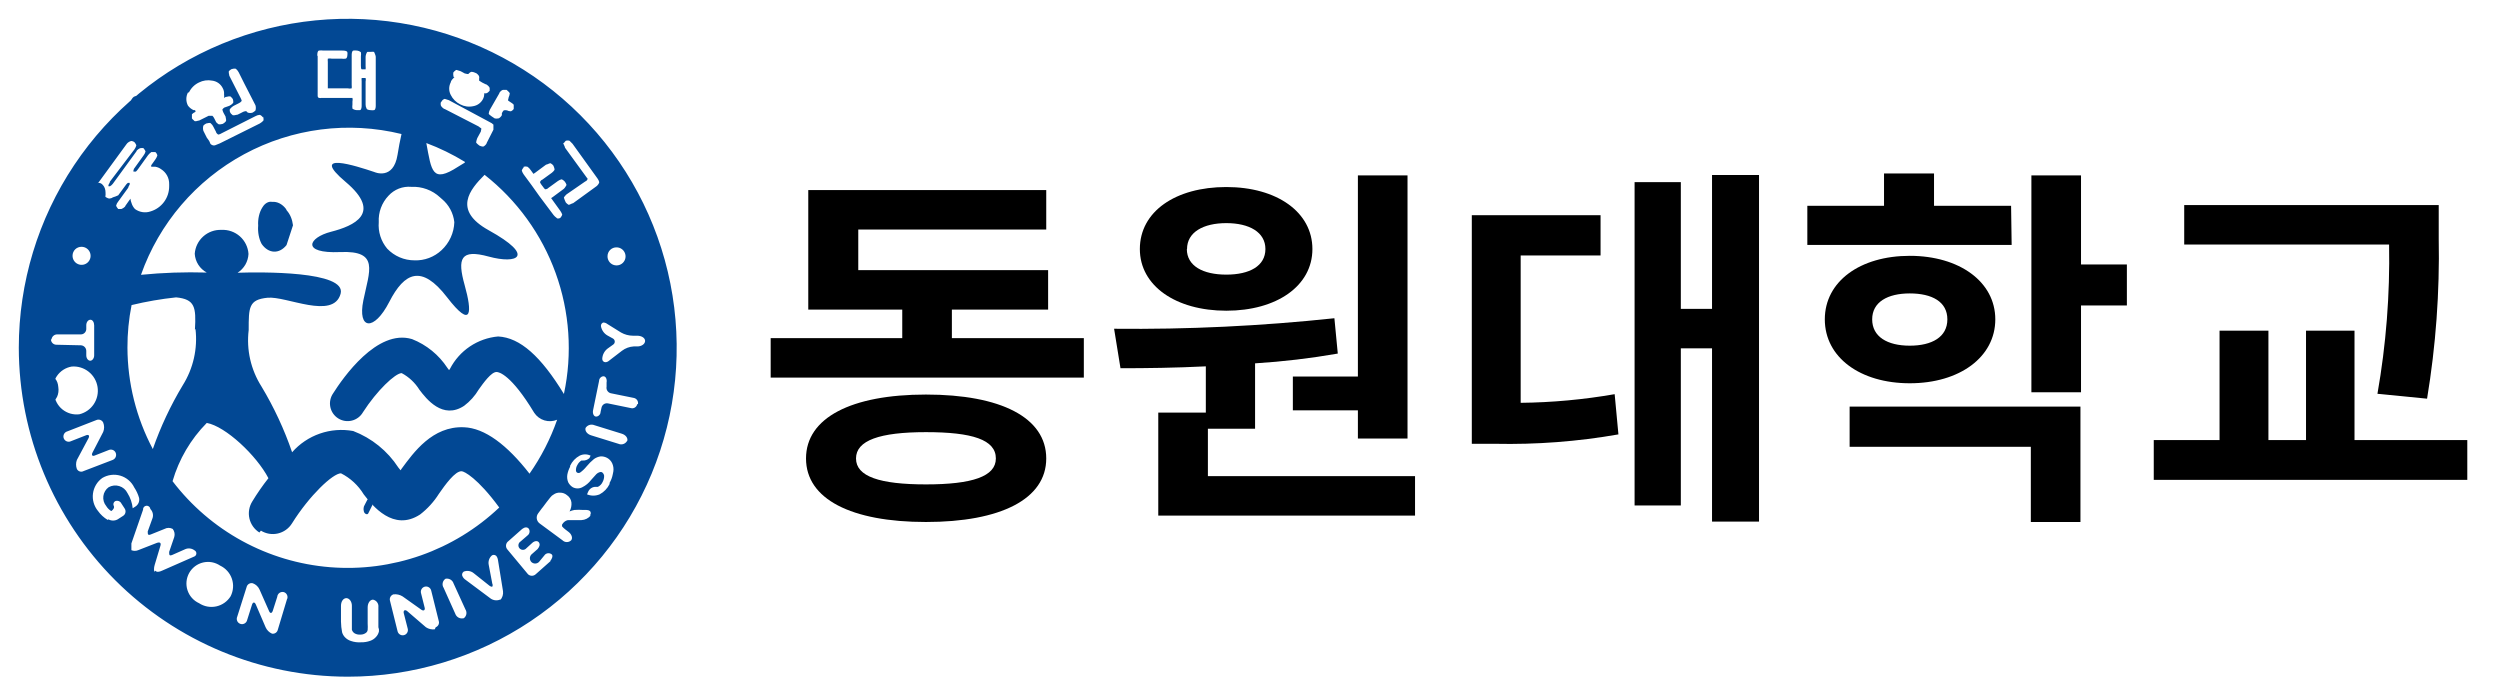
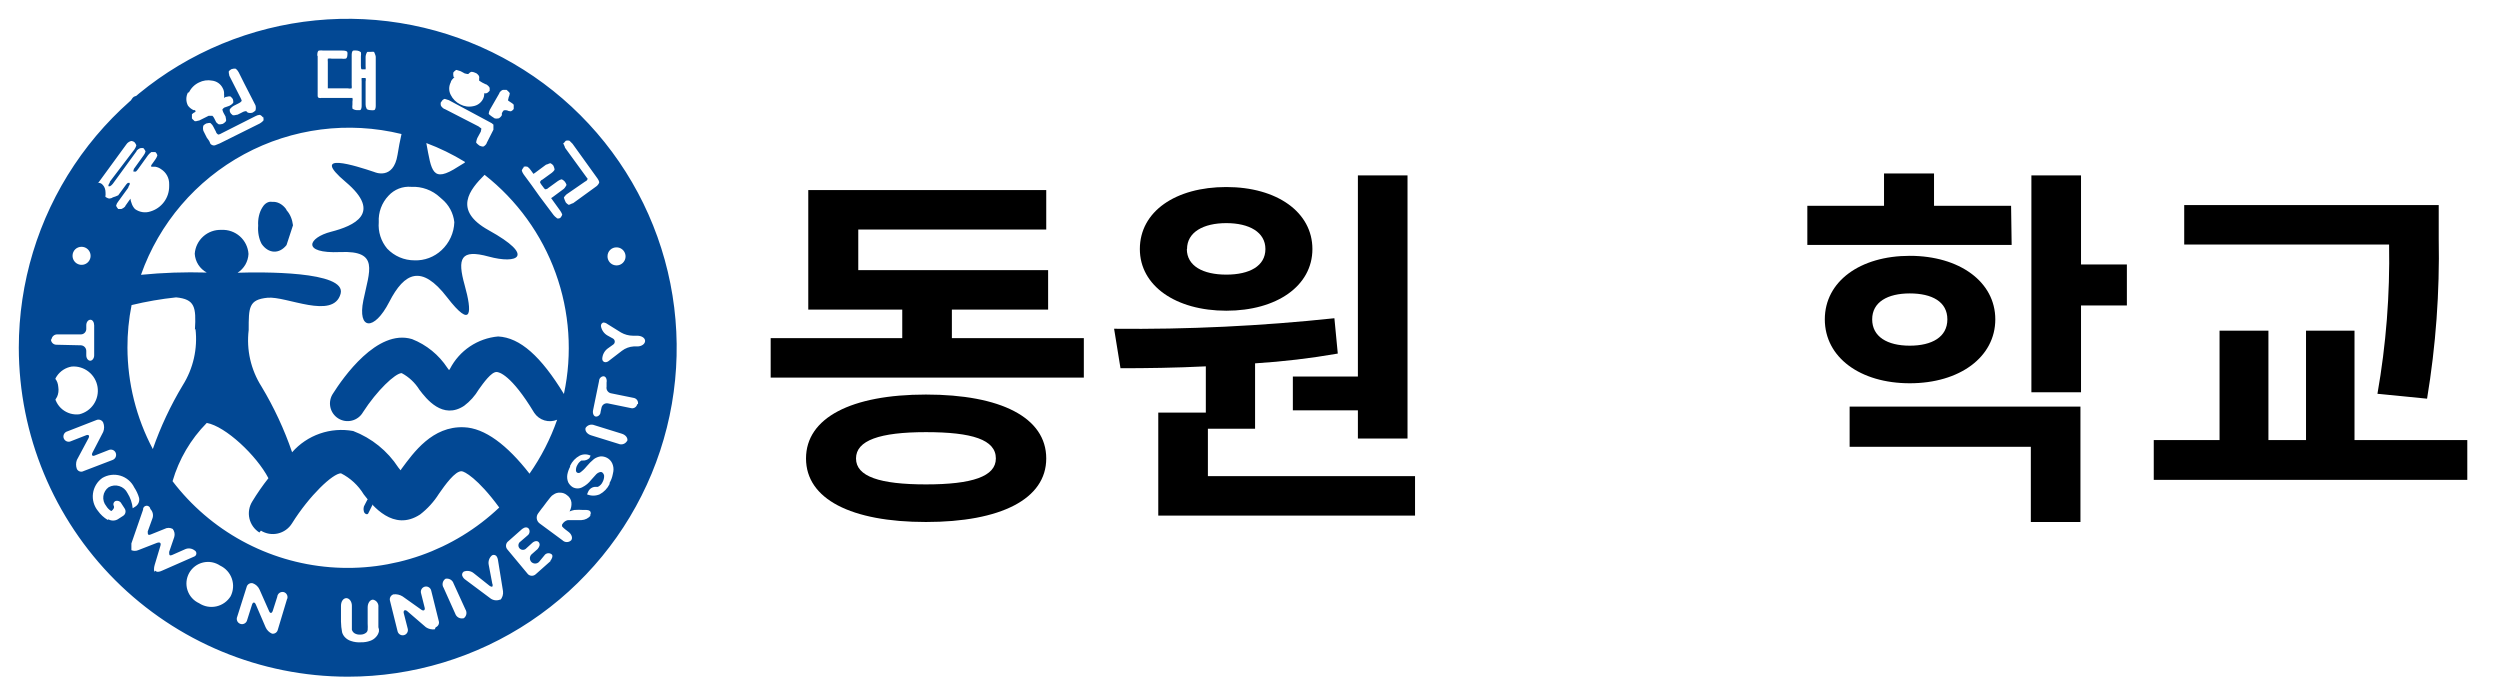
<svg xmlns="http://www.w3.org/2000/svg" width="133" height="37" viewBox="0 0 133 37" fill="none">
  <path d="M18.5 36C21.961 36 25.345 34.974 28.223 33.051C31.1 31.128 33.343 28.395 34.668 25.197C35.992 21.999 36.339 18.481 35.664 15.086C34.989 11.691 33.322 8.573 30.874 6.126C28.427 3.678 25.309 2.012 21.914 1.336C18.519 0.661 15.001 1.008 11.803 2.332C8.605 3.657 5.872 5.9 3.949 8.778C2.026 11.655 1 15.039 1 18.5C1.005 23.14 2.851 27.588 6.131 30.869C9.412 34.149 13.86 35.995 18.5 36ZM8.23 30.41C8.18 30.41 8.18 30.2 8.23 30.05L8.53 29.05C8.58 28.9 8.53 28.82 8.35 28.88L7.35 29.27C7.293 29.294 7.232 29.306 7.17 29.306C7.108 29.306 7.047 29.294 6.99 29.27C6.99 29.27 6.99 29.06 6.99 28.91L7.61 27.12C7.605 27.068 7.62 27.017 7.653 26.976C7.686 26.936 7.733 26.91 7.785 26.905C7.837 26.9 7.888 26.915 7.929 26.948C7.969 26.981 7.995 27.028 8 27.08C8.06 27.141 8.103 27.216 8.124 27.299C8.145 27.381 8.144 27.468 8.12 27.55L7.86 28.27C7.86 28.42 7.86 28.5 8.03 28.43L8.75 28.14C8.817 28.102 8.893 28.083 8.97 28.083C9.047 28.083 9.123 28.102 9.19 28.14C9.236 28.2 9.268 28.271 9.282 28.345C9.296 28.42 9.292 28.497 9.27 28.57L9 29.36C9 29.52 9 29.59 9.17 29.52L9.87 29.21C9.949 29.179 10.035 29.169 10.119 29.181C10.203 29.194 10.283 29.228 10.35 29.28C10.379 29.295 10.404 29.318 10.421 29.346C10.438 29.375 10.447 29.407 10.447 29.44C10.447 29.473 10.438 29.506 10.421 29.534C10.404 29.562 10.379 29.585 10.35 29.6L8.62 30.36C8.48 30.43 8.32 30.45 8.27 30.36M13.88 28.23C14.149 28.398 14.474 28.452 14.783 28.381C15.093 28.309 15.361 28.119 15.53 27.85C16.46 26.36 17.71 25.18 18.14 25.18C18.64 25.433 19.059 25.821 19.35 26.3C19.82 26.91 20.93 28.3 22.35 27.37C22.745 27.065 23.084 26.693 23.35 26.27C23.67 25.81 24.21 25.05 24.56 25.07C24.69 25.07 25.41 25.43 26.56 27C25.366 28.131 23.948 28.998 22.397 29.545C20.846 30.092 19.197 30.307 17.558 30.175C15.919 30.043 14.325 29.567 12.882 28.779C11.439 27.991 10.177 26.908 9.18 25.6C9.519 24.431 10.145 23.366 11 22.5C12 22.68 13.65 24.23 14.28 25.44C13.968 25.835 13.681 26.249 13.42 26.68C13.252 26.949 13.198 27.274 13.269 27.584C13.341 27.893 13.531 28.161 13.8 28.33M10.4 17.5C10.522 18.548 10.282 19.607 9.72 20.5C9.075 21.573 8.542 22.709 8.13 23.89C7.25 22.229 6.787 20.38 6.78 18.5C6.777 17.738 6.851 16.977 7 16.23C7.78 16.041 8.572 15.904 9.37 15.82C10.37 15.92 10.44 16.33 10.37 17.54M12.27 31.72C12.185 31.856 12.075 31.974 11.944 32.067C11.813 32.16 11.665 32.225 11.508 32.26C11.351 32.294 11.19 32.297 11.032 32.268C10.874 32.239 10.724 32.178 10.59 32.09C10.445 32.024 10.316 31.929 10.21 31.81C10.104 31.692 10.024 31.552 9.975 31.401C9.925 31.25 9.908 31.09 9.923 30.932C9.939 30.774 9.987 30.621 10.064 30.482C10.142 30.343 10.248 30.222 10.374 30.126C10.501 30.03 10.647 29.962 10.801 29.925C10.956 29.888 11.117 29.884 11.273 29.912C11.429 29.941 11.578 30.001 11.71 30.09C11.855 30.158 11.986 30.255 12.093 30.375C12.201 30.494 12.283 30.634 12.335 30.786C12.387 30.939 12.409 31.099 12.397 31.26C12.386 31.42 12.343 31.577 12.27 31.72ZM15.27 31.87L14.78 33.5C14.765 33.568 14.725 33.628 14.667 33.667C14.61 33.707 14.539 33.722 14.47 33.71C14.318 33.644 14.197 33.522 14.13 33.37L13.61 32.16C13.55 32.02 13.46 32.02 13.41 32.16L13.15 32.98C13.142 33.019 13.126 33.055 13.103 33.087C13.081 33.119 13.051 33.146 13.017 33.166C12.983 33.186 12.945 33.198 12.906 33.203C12.867 33.207 12.828 33.203 12.79 33.191C12.753 33.179 12.718 33.159 12.689 33.133C12.659 33.107 12.636 33.074 12.62 33.038C12.604 33.002 12.596 32.964 12.596 32.924C12.596 32.885 12.604 32.846 12.62 32.81L13.12 31.23C13.128 31.195 13.143 31.162 13.164 31.133C13.185 31.104 13.212 31.079 13.243 31.061C13.274 31.042 13.308 31.03 13.343 31.024C13.379 31.019 13.415 31.021 13.45 31.03C13.53 31.059 13.603 31.105 13.665 31.163C13.727 31.222 13.776 31.292 13.81 31.37L14.31 32.5C14.37 32.65 14.46 32.64 14.51 32.5L14.75 31.75C14.753 31.709 14.765 31.669 14.785 31.634C14.805 31.598 14.833 31.567 14.867 31.543C14.9 31.519 14.938 31.503 14.978 31.496C15.019 31.488 15.06 31.49 15.1 31.5C15.136 31.511 15.169 31.53 15.198 31.554C15.226 31.578 15.249 31.608 15.266 31.642C15.283 31.675 15.293 31.712 15.295 31.75C15.298 31.787 15.293 31.825 15.28 31.86M20.16 33.37C20.16 33.37 20.16 33.47 20.16 33.59C20.136 33.703 20.08 33.807 20 33.89C19.919 33.981 19.815 34.05 19.7 34.09C19.543 34.147 19.377 34.174 19.21 34.17C19.027 34.183 18.843 34.16 18.67 34.1C18.552 34.063 18.446 33.998 18.36 33.91C18.285 33.835 18.23 33.742 18.2 33.64C18.163 33.452 18.143 33.261 18.14 33.07V32.23C18.14 32.01 18.25 31.83 18.42 31.82C18.59 31.82 18.72 32.01 18.72 32.22V32.71C18.72 32.91 18.72 33.21 18.72 33.38V33.5C18.742 33.578 18.791 33.646 18.86 33.69C18.95 33.744 19.055 33.768 19.16 33.76C19.263 33.767 19.365 33.738 19.45 33.68C19.48 33.662 19.506 33.637 19.525 33.608C19.544 33.578 19.556 33.545 19.56 33.51C19.568 33.4 19.568 33.29 19.56 33.18V32.31C19.56 32.1 19.67 31.91 19.84 31.9C19.93 31.917 20.011 31.968 20.064 32.042C20.118 32.117 20.142 32.209 20.13 32.3V32.85C20.13 33.05 20.13 33.31 20.13 33.48M23.13 33.48C22.965 33.501 22.798 33.462 22.66 33.37L21.65 32.5C21.52 32.41 21.45 32.5 21.48 32.62L21.69 33.44C21.701 33.476 21.704 33.514 21.699 33.551C21.695 33.589 21.683 33.625 21.664 33.657C21.646 33.69 21.621 33.719 21.591 33.742C21.561 33.764 21.526 33.781 21.49 33.79C21.454 33.799 21.416 33.8 21.38 33.795C21.343 33.789 21.308 33.776 21.276 33.756C21.244 33.737 21.217 33.711 21.195 33.681C21.174 33.651 21.158 33.616 21.15 33.58L20.75 31.97C20.728 31.9 20.734 31.824 20.768 31.758C20.802 31.692 20.86 31.643 20.93 31.62C21.101 31.599 21.274 31.638 21.42 31.73L22.42 32.44C22.55 32.53 22.63 32.44 22.59 32.32L22.4 31.56C22.389 31.524 22.386 31.486 22.391 31.449C22.395 31.411 22.407 31.375 22.426 31.343C22.444 31.31 22.469 31.281 22.499 31.259C22.529 31.236 22.564 31.219 22.6 31.21C22.636 31.201 22.674 31.2 22.71 31.205C22.747 31.211 22.782 31.224 22.814 31.244C22.846 31.263 22.873 31.289 22.895 31.319C22.916 31.349 22.932 31.384 22.94 31.42L23.34 33.03C23.363 33.096 23.359 33.169 23.329 33.232C23.299 33.296 23.246 33.345 23.18 33.37M24.66 32.89C24.57 32.913 24.475 32.9 24.393 32.856C24.312 32.811 24.25 32.738 24.22 32.65L23.6 31.27C23.55 31.193 23.533 31.099 23.552 31.01C23.571 30.92 23.624 30.841 23.7 30.79C23.79 30.771 23.884 30.786 23.963 30.832C24.043 30.878 24.102 30.952 24.13 31.04L24.76 32.42C24.809 32.497 24.827 32.591 24.808 32.68C24.789 32.77 24.736 32.849 24.66 32.9M26.66 31.9H26.6C26.51 31.936 26.413 31.946 26.317 31.93C26.222 31.914 26.133 31.873 26.06 31.81L24.72 30.81C24.679 30.777 24.645 30.736 24.62 30.69C24.605 30.668 24.594 30.644 24.588 30.618C24.582 30.592 24.582 30.566 24.587 30.54C24.591 30.514 24.601 30.489 24.615 30.466C24.63 30.444 24.648 30.425 24.67 30.41C24.76 30.374 24.857 30.364 24.953 30.38C25.048 30.396 25.137 30.437 25.21 30.5L26.04 31.16C26.11 31.21 26.16 31.22 26.19 31.21C26.203 31.185 26.21 31.158 26.21 31.13C26.21 31.102 26.203 31.075 26.19 31.05L26 30.05C25.98 29.957 25.987 29.86 26.018 29.77C26.05 29.68 26.106 29.6 26.18 29.54C26.203 29.528 26.228 29.521 26.253 29.519C26.279 29.517 26.305 29.521 26.329 29.529C26.354 29.538 26.376 29.551 26.395 29.568C26.414 29.586 26.429 29.607 26.44 29.63C26.464 29.677 26.481 29.728 26.49 29.78L26.76 31.45C26.771 31.536 26.764 31.624 26.738 31.706C26.712 31.789 26.668 31.866 26.61 31.93L26.66 31.9ZM29.3 29.84L28.5 30.55C28.444 30.602 28.371 30.631 28.295 30.631C28.219 30.631 28.146 30.602 28.09 30.55L27 29.24C26.948 29.184 26.919 29.111 26.919 29.035C26.919 28.959 26.948 28.886 27 28.83L27.78 28.14C27.91 28.04 28.06 28.02 28.14 28.14C28.172 28.198 28.181 28.266 28.167 28.33C28.152 28.395 28.114 28.452 28.06 28.49L27.69 28.81C27.661 28.828 27.636 28.853 27.618 28.882C27.599 28.911 27.587 28.943 27.582 28.977C27.577 29.012 27.579 29.046 27.588 29.079C27.598 29.112 27.615 29.143 27.637 29.169C27.66 29.195 27.687 29.216 27.719 29.23C27.75 29.245 27.784 29.252 27.818 29.252C27.853 29.253 27.887 29.245 27.918 29.231C27.95 29.217 27.977 29.196 28 29.17L28.33 28.87C28.45 28.77 28.61 28.75 28.68 28.87C28.75 28.99 28.68 29.11 28.6 29.21L28.27 29.5C28.219 29.554 28.19 29.625 28.19 29.7C28.19 29.774 28.219 29.846 28.27 29.9C28.324 29.951 28.395 29.98 28.47 29.98C28.544 29.98 28.616 29.951 28.67 29.9L29 29.5C29.049 29.456 29.114 29.431 29.18 29.431C29.246 29.431 29.311 29.456 29.36 29.5C29.43 29.58 29.36 29.74 29.27 29.85M31.43 27.42C31.369 27.495 31.293 27.556 31.207 27.599C31.121 27.642 31.026 27.666 30.93 27.67H30.21C30.153 27.683 30.098 27.707 30.05 27.74C29.988 27.785 29.937 27.843 29.9 27.91C29.9 27.91 29.9 27.91 29.9 28C29.953 28.064 30.013 28.121 30.08 28.17L30.25 28.3C30.41 28.42 30.48 28.62 30.39 28.74C30.359 28.771 30.323 28.796 30.282 28.813C30.242 28.83 30.199 28.838 30.155 28.838C30.111 28.838 30.068 28.83 30.028 28.813C29.987 28.796 29.951 28.771 29.92 28.74L28.7 27.84C28.621 27.779 28.569 27.689 28.556 27.589C28.543 27.49 28.57 27.39 28.63 27.31L28.83 27.04L28.88 26.98C29 26.82 29.16 26.6 29.27 26.47C29.38 26.34 29.34 26.39 29.45 26.31C29.551 26.236 29.675 26.201 29.8 26.21C29.932 26.209 30.059 26.255 30.16 26.34C30.226 26.384 30.281 26.442 30.323 26.509C30.364 26.576 30.39 26.652 30.4 26.73C30.416 26.896 30.381 27.064 30.3 27.21C30.383 27.172 30.47 27.145 30.56 27.13C30.716 27.117 30.874 27.117 31.03 27.13H31.2C31.264 27.127 31.327 27.145 31.38 27.18C31.412 27.212 31.43 27.255 31.43 27.3C31.43 27.345 31.412 27.388 31.38 27.42M32.6 25.23C32.57 25.392 32.512 25.547 32.43 25.69V25.75C32.316 25.985 32.131 26.178 31.9 26.3C31.794 26.344 31.68 26.367 31.565 26.367C31.45 26.367 31.336 26.344 31.23 26.3L31.29 26.16C31.324 26.08 31.382 26.013 31.455 25.967C31.528 25.92 31.613 25.897 31.7 25.9H31.81C31.921 25.845 32.01 25.753 32.06 25.64C32.115 25.539 32.143 25.425 32.14 25.31C32.135 25.272 32.121 25.235 32.101 25.202C32.08 25.169 32.053 25.141 32.02 25.12C31.981 25.105 31.939 25.105 31.9 25.12C31.836 25.138 31.777 25.173 31.73 25.22L31.45 25.53C31.325 25.695 31.165 25.828 30.98 25.92C30.902 25.962 30.814 25.984 30.725 25.984C30.636 25.984 30.548 25.962 30.47 25.92C30.368 25.856 30.285 25.767 30.23 25.66C30.177 25.534 30.16 25.395 30.18 25.26C30.207 25.11 30.258 24.965 30.33 24.83V24.78C30.437 24.549 30.616 24.36 30.84 24.24C30.93 24.196 31.029 24.173 31.13 24.173C31.23 24.173 31.33 24.196 31.42 24.24L31.36 24.37C31.312 24.415 31.256 24.45 31.194 24.472C31.132 24.495 31.066 24.504 31 24.5H30.93C30.841 24.557 30.768 24.636 30.72 24.73C30.663 24.82 30.636 24.924 30.64 25.03C30.641 25.054 30.648 25.078 30.66 25.099C30.672 25.119 30.689 25.137 30.71 25.15C30.732 25.16 30.756 25.165 30.78 25.165C30.804 25.165 30.828 25.16 30.85 25.15C30.982 25.057 31.099 24.946 31.2 24.82C31.32 24.674 31.454 24.54 31.6 24.42C31.704 24.346 31.824 24.299 31.95 24.28C32.072 24.274 32.193 24.302 32.3 24.36C32.419 24.425 32.514 24.527 32.57 24.65C32.631 24.785 32.652 24.934 32.63 25.08M33.37 23.44C33.329 23.524 33.257 23.588 33.169 23.62C33.082 23.652 32.985 23.648 32.9 23.61L31.45 23.16C31.25 23.1 31.11 22.94 31.15 22.77C31.198 22.693 31.271 22.636 31.357 22.608C31.444 22.581 31.537 22.585 31.62 22.62L33.07 23.07C33.28 23.13 33.42 23.3 33.37 23.47M33.9 21.5C33.893 21.537 33.879 21.572 33.857 21.603C33.836 21.634 33.809 21.66 33.776 21.68C33.744 21.7 33.709 21.713 33.671 21.718C33.634 21.723 33.596 21.72 33.56 21.71L32.34 21.46C32.303 21.453 32.264 21.453 32.227 21.461C32.189 21.468 32.154 21.483 32.122 21.505C32.091 21.526 32.064 21.553 32.043 21.585C32.022 21.617 32.007 21.653 32 21.69L31.95 21.92C31.95 22.07 31.8 22.18 31.69 22.16C31.58 22.14 31.52 21.99 31.55 21.83L31.87 20.27C31.87 20.11 32.02 20 32.13 20.02C32.24 20.04 32.3 20.19 32.27 20.35V20.57C32.255 20.645 32.269 20.724 32.31 20.789C32.351 20.854 32.415 20.901 32.49 20.92L33.72 21.17C33.756 21.177 33.791 21.191 33.821 21.212C33.852 21.232 33.878 21.259 33.898 21.289C33.919 21.32 33.933 21.354 33.94 21.39C33.947 21.427 33.947 21.464 33.94 21.5M32.8 13.16C32.895 13.16 32.989 13.188 33.068 13.242C33.147 13.295 33.208 13.37 33.244 13.459C33.28 13.547 33.289 13.644 33.27 13.737C33.251 13.831 33.204 13.916 33.136 13.983C33.068 14.05 32.981 14.095 32.887 14.112C32.794 14.129 32.697 14.118 32.609 14.081C32.522 14.043 32.447 13.98 32.396 13.899C32.344 13.819 32.318 13.725 32.32 13.63C32.32 13.567 32.333 13.505 32.357 13.448C32.381 13.39 32.416 13.338 32.461 13.294C32.506 13.25 32.559 13.216 32.617 13.193C32.675 13.17 32.737 13.159 32.8 13.16ZM32.11 17.16C32.179 17.162 32.246 17.187 32.3 17.23L33.04 17.69C33.232 17.8 33.449 17.858 33.67 17.86H33.9C34.11 17.86 34.31 17.96 34.32 18.13C34.32 18.3 34.14 18.42 33.93 18.43H33.71C33.485 18.444 33.27 18.524 33.09 18.66L32.4 19.19C32.348 19.238 32.281 19.266 32.21 19.27C32.187 19.27 32.164 19.265 32.142 19.256C32.121 19.247 32.102 19.234 32.086 19.217C32.07 19.2 32.058 19.18 32.05 19.158C32.042 19.136 32.039 19.113 32.04 19.09C32.044 18.983 32.072 18.877 32.123 18.782C32.173 18.687 32.244 18.604 32.33 18.54L32.61 18.34C32.639 18.323 32.663 18.299 32.68 18.27C32.697 18.241 32.706 18.209 32.706 18.175C32.706 18.142 32.697 18.109 32.68 18.08C32.663 18.051 32.639 18.027 32.61 18.01L32.32 17.85C32.228 17.798 32.149 17.726 32.089 17.64C32.028 17.553 31.988 17.454 31.97 17.35C31.967 17.326 31.969 17.302 31.976 17.279C31.982 17.257 31.993 17.235 32.008 17.217C32.023 17.198 32.041 17.183 32.062 17.171C32.083 17.16 32.106 17.152 32.13 17.15M30 7.61C30.028 7.566 30.062 7.526 30.1 7.49C30.165 7.469 30.235 7.469 30.3 7.49L30.46 7.65L31.79 9.5C31.832 9.557 31.863 9.621 31.88 9.69C31.88 9.75 31.79 9.87 31.73 9.91L30.49 10.81C30.43 10.81 30.28 10.92 30.24 10.89C30.187 10.858 30.14 10.818 30.1 10.77C30.1 10.77 30 10.56 30 10.5C30.041 10.442 30.088 10.388 30.14 10.34L31.14 9.65C31.19 9.65 31.27 9.54 31.26 9.51C31.32 9.56 31.25 9.48 31.26 9.51L30.06 7.86C30.06 7.8 29.95 7.64 29.97 7.6M27.86 8.87C27.925 8.85 27.995 8.85 28.06 8.87C28.123 8.913 28.177 8.967 28.22 9.03L28.38 9.25L28.47 9.19L29.05 8.76C29.11 8.76 29.26 8.66 29.3 8.69C29.355 8.719 29.403 8.76 29.44 8.81C29.44 8.81 29.52 8.99 29.5 9.04C29.462 9.097 29.414 9.148 29.36 9.19L28.85 9.56C28.8 9.56 28.72 9.67 28.73 9.7C28.754 9.754 28.784 9.804 28.82 9.85L28.89 9.94C28.92 9.989 28.957 10.033 29 10.07C29 10.07 29.12 10.07 29.17 10L29.68 9.63C29.738 9.59 29.802 9.559 29.87 9.54C29.92 9.54 30.04 9.64 30.06 9.68C30.096 9.728 30.124 9.782 30.14 9.84C30.14 9.84 30.05 10.01 29.99 10.05L29.41 10.48L29.32 10.54L29.81 11.22C29.851 11.279 29.885 11.343 29.91 11.41C29.91 11.46 29.83 11.57 29.81 11.59C29.79 11.61 29.65 11.66 29.61 11.59C29.55 11.548 29.496 11.498 29.45 11.44L28.7 10.44L28.28 9.85L27.86 9.28C27.817 9.219 27.783 9.151 27.76 9.08C27.76 9.03 27.84 8.92 27.86 8.9M26.56 4.97C26.56 4.91 26.7 4.78 26.76 4.78H26.95C26.95 4.78 27.12 4.92 27.12 4.97C27.111 5.043 27.091 5.114 27.06 5.18C27.06 5.24 26.99 5.35 27.06 5.37L27.18 5.45C27.236 5.482 27.287 5.522 27.33 5.57C27.33 5.57 27.33 5.76 27.33 5.79C27.33 5.82 27.21 5.93 27.16 5.92C27.094 5.918 27.029 5.9 26.97 5.87C26.914 5.859 26.856 5.859 26.8 5.87C26.759 5.914 26.725 5.965 26.7 6.02V6.11C26.7 6.17 26.56 6.31 26.5 6.3C26.441 6.313 26.379 6.313 26.32 6.3C26.32 6.3 26 6.1 26 6.05C26.007 5.977 26.027 5.906 26.06 5.84L26.56 4.97ZM24 4.31C24.038 4.247 24.085 4.189 24.14 4.14H24.21C24.12 4.14 24.12 4.03 24.12 4.03C24.107 3.971 24.107 3.909 24.12 3.85C24.12 3.85 24.23 3.72 24.29 3.72L24.51 3.79L24.73 3.91C24.8 3.91 24.91 3.98 24.94 3.91C24.94 3.91 25.04 3.81 25.1 3.82C25.17 3.827 25.238 3.848 25.3 3.88C25.35 3.88 25.49 4.02 25.49 4.07C25.499 4.106 25.499 4.144 25.49 4.18C25.49 4.18 25.49 4.26 25.49 4.29L25.65 4.39L25.83 4.48C25.9 4.48 26.05 4.63 26.05 4.68C26.053 4.73 26.053 4.78 26.05 4.83C26.05 4.83 25.93 4.96 25.88 4.96C25.841 4.97 25.799 4.97 25.76 4.96C25.76 4.96 25.76 4.96 25.76 5.04C25.756 5.117 25.735 5.192 25.7 5.26C25.649 5.362 25.574 5.451 25.482 5.519C25.39 5.587 25.283 5.632 25.17 5.65C24.936 5.701 24.691 5.665 24.48 5.55C24.263 5.443 24.087 5.267 23.98 5.05C23.926 4.947 23.897 4.832 23.897 4.715C23.897 4.598 23.926 4.483 23.98 4.38M23.49 5.4C23.507 5.366 23.531 5.336 23.56 5.312C23.589 5.288 23.623 5.27 23.66 5.26L23.88 5.33L26.06 6.5C26.131 6.53 26.196 6.574 26.25 6.63C26.25 6.63 26.25 6.84 26.25 6.9L25.89 7.61C25.89 7.67 25.75 7.8 25.7 7.8C25.634 7.794 25.57 7.777 25.51 7.75C25.51 7.75 25.33 7.62 25.33 7.57C25.341 7.495 25.362 7.421 25.39 7.35L25.58 7C25.58 6.94 25.64 6.83 25.58 6.81C25.52 6.79 25.5 6.74 25.43 6.71L23.66 5.8C23.6 5.8 23.45 5.65 23.45 5.6C23.439 5.551 23.439 5.499 23.45 5.45M24.73 8.65L24.37 8.87C22.98 9.77 22.96 9.1 22.68 7.61C23.393 7.877 24.08 8.212 24.73 8.61M23.41 10.5L23.5 10.58C23.877 10.889 24.118 11.335 24.17 11.82C24.161 12.101 24.096 12.377 23.979 12.633C23.862 12.889 23.696 13.119 23.49 13.31C23.297 13.491 23.071 13.631 22.824 13.724C22.577 13.817 22.314 13.86 22.05 13.85C21.779 13.85 21.511 13.796 21.261 13.689C21.012 13.582 20.787 13.426 20.6 13.23C20.27 12.838 20.108 12.331 20.15 11.82C20.136 11.562 20.174 11.304 20.264 11.061C20.353 10.819 20.491 10.597 20.67 10.41C20.822 10.244 21.01 10.115 21.22 10.033C21.43 9.952 21.656 9.92 21.88 9.94C22.16 9.926 22.439 9.969 22.702 10.065C22.965 10.161 23.206 10.309 23.41 10.5ZM21.15 8.23C20.93 9.62 19.91 9.15 19.91 9.15C18.96 8.83 16.41 8.01 18.39 9.68C20.37 11.35 18.82 12.02 17.61 12.33C16.4 12.64 16 13.5 18.1 13.41C20.2 13.32 19.65 14.41 19.33 15.98C19.01 17.55 19.9 17.64 20.71 16.06C21.52 14.48 22.43 14.06 23.78 15.81C25.13 17.56 25.12 16.6 24.72 15.17C24.32 13.74 24.5 13.24 26 13.65C27.5 14.06 28.53 13.65 26 12.25C24.07 11.18 25 10.08 25.78 9.3C27.504 10.654 28.814 12.464 29.56 14.526C30.306 16.587 30.459 18.816 30 20.96C28.78 18.96 27.67 17.96 26.5 17.9C25.963 17.948 25.447 18.131 24.999 18.431C24.552 18.732 24.187 19.141 23.94 19.62L23.89 19.69L23.8 19.57C23.347 18.878 22.69 18.343 21.92 18.04C20.06 17.48 18.24 20.11 17.72 20.93C17.648 21.034 17.598 21.152 17.573 21.276C17.547 21.401 17.548 21.529 17.573 21.653C17.599 21.777 17.649 21.895 17.721 21.999C17.794 22.103 17.886 22.192 17.993 22.259C18.101 22.327 18.221 22.372 18.346 22.392C18.471 22.412 18.599 22.406 18.722 22.375C18.845 22.345 18.96 22.289 19.061 22.213C19.163 22.136 19.247 22.04 19.31 21.93C20.05 20.78 21.03 19.85 21.37 19.85C21.755 20.056 22.079 20.36 22.31 20.73C22.68 21.22 23.55 22.34 24.69 21.59C25.005 21.354 25.27 21.058 25.47 20.72C25.72 20.37 26.14 19.78 26.42 19.79C26.54 19.79 27.19 19.92 28.42 21.96C28.549 22.154 28.741 22.297 28.963 22.365C29.186 22.432 29.425 22.42 29.64 22.33C29.284 23.349 28.789 24.315 28.17 25.2C26.98 23.67 25.79 22.77 24.68 22.73C23 22.66 22 24.08 21.37 24.93L21.31 25.02L21.19 24.87C20.615 23.986 19.774 23.307 18.79 22.93C18.197 22.822 17.586 22.869 17.016 23.067C16.447 23.265 15.938 23.607 15.54 24.06C15.122 22.839 14.575 21.666 13.91 20.56C13.344 19.669 13.103 18.608 13.23 17.56C13.23 16.35 13.23 15.94 14.23 15.84C15.23 15.74 17.73 17.03 18.12 15.63C18.46 14.41 13.85 14.47 12.64 14.51C12.809 14.402 12.95 14.254 13.052 14.081C13.152 13.906 13.21 13.711 13.22 13.51C13.197 13.15 13.033 12.814 12.763 12.574C12.493 12.335 12.14 12.211 11.78 12.23C11.425 12.216 11.078 12.341 10.813 12.578C10.548 12.815 10.386 13.146 10.36 13.5C10.373 13.707 10.438 13.908 10.55 14.083C10.662 14.258 10.817 14.402 11 14.5C9.832 14.465 8.663 14.505 7.5 14.62C8.47 11.875 10.426 9.589 12.987 8.205C15.548 6.821 18.532 6.438 21.36 7.13C21.28 7.48 21.21 7.85 21.15 8.23ZM16.88 2.95C16.88 2.88 16.88 2.71 16.97 2.69C17.046 2.678 17.124 2.678 17.2 2.69H18.2C18.28 2.69 18.46 2.69 18.48 2.78C18.489 2.83 18.489 2.88 18.48 2.93C18.48 2.93 18.48 3.1 18.39 3.12C18.314 3.132 18.236 3.132 18.16 3.12H17.65C17.581 3.106 17.509 3.106 17.44 3.12C17.433 3.176 17.433 3.234 17.44 3.29V4.5C17.44 4.57 17.44 4.69 17.44 4.7H17.62H18.5C18.569 4.717 18.641 4.717 18.71 4.7C18.717 4.64 18.717 4.58 18.71 4.52V2.95C18.71 2.88 18.71 2.71 18.8 2.69C18.86 2.682 18.92 2.682 18.98 2.69C19.061 2.696 19.138 2.728 19.2 2.78C19.212 2.849 19.212 2.921 19.2 2.99V3.5C19.2 3.57 19.2 3.68 19.25 3.69H19.34C19.34 3.69 19.44 3.69 19.45 3.69C19.457 3.634 19.457 3.576 19.45 3.52V3.02C19.45 2.95 19.5 2.78 19.55 2.76H19.72C19.78 2.751 19.84 2.751 19.9 2.76C19.9 2.76 19.99 2.95 19.99 3.02V5.6C19.99 5.67 19.99 5.84 19.9 5.86C19.84 5.869 19.78 5.869 19.72 5.86C19.72 5.86 19.52 5.86 19.5 5.77C19.466 5.705 19.448 5.633 19.45 5.56V4.34C19.466 4.278 19.466 4.212 19.45 4.15H19.36C19.36 4.15 19.25 4.15 19.24 4.15C19.233 4.206 19.233 4.264 19.24 4.32V5.6C19.24 5.67 19.24 5.84 19.15 5.86H18.98C18.897 5.855 18.818 5.827 18.75 5.78C18.739 5.707 18.739 5.633 18.75 5.56V5.4C18.766 5.338 18.766 5.272 18.75 5.21H18.56H17.36H17.09C17.054 5.219 17.016 5.219 16.98 5.21C16.92 5.21 16.9 5.13 16.9 5.12V4.99V2.99L16.88 2.95ZM14 6.21C14 6.21 14.05 6.39 14 6.43C13.946 6.484 13.886 6.531 13.82 6.57L11.69 7.63L11.44 7.73C11.401 7.742 11.359 7.742 11.32 7.73C11.275 7.716 11.234 7.692 11.2 7.66L11.13 7.5L11 7.32L10.82 6.96C10.792 6.869 10.792 6.771 10.82 6.68C10.863 6.635 10.914 6.598 10.97 6.57C11.02 6.57 11.18 6.5 11.22 6.57C11.276 6.616 11.32 6.674 11.35 6.74L11.49 7.01C11.49 7.07 11.59 7.16 11.62 7.16C11.681 7.147 11.738 7.124 11.79 7.09L13.59 6.18C13.658 6.141 13.732 6.118 13.81 6.11C13.87 6.11 13.97 6.21 13.98 6.24M12.16 3.8C12.205 3.754 12.255 3.714 12.31 3.68C12.31 3.68 12.52 3.61 12.57 3.68C12.623 3.728 12.667 3.786 12.7 3.85L12.77 3.99L13 4.45L13.59 5.6C13.618 5.691 13.618 5.789 13.59 5.88C13.545 5.923 13.495 5.96 13.44 5.99C13.356 6.019 13.264 6.019 13.18 5.99C13.18 5.99 13.11 5.93 13.11 5.92C13.084 5.914 13.056 5.914 13.03 5.92C12.97 5.933 12.912 5.956 12.86 5.99L12.64 6.1C12.57 6.1 12.39 6.18 12.35 6.1C12.307 6.073 12.271 6.034 12.249 5.988C12.226 5.942 12.216 5.891 12.22 5.84C12.22 5.79 12.36 5.67 12.43 5.63L12.69 5.5C12.757 5.472 12.815 5.427 12.86 5.37C12.849 5.314 12.828 5.26 12.8 5.21L12.2 4.03C12.2 3.97 12.13 3.8 12.2 3.76M10.05 4.92C10.161 4.688 10.348 4.501 10.58 4.39C10.799 4.278 11.049 4.243 11.29 4.29C11.409 4.305 11.523 4.349 11.621 4.419C11.719 4.489 11.797 4.582 11.85 4.69C11.906 4.79 11.931 4.905 11.92 5.02C11.93 5.083 11.93 5.147 11.92 5.21L12 5.16C12.07 5.16 12.25 5.08 12.29 5.16C12.332 5.192 12.366 5.233 12.39 5.28C12.39 5.28 12.44 5.45 12.39 5.49C12.337 5.549 12.272 5.597 12.2 5.63L12 5.7C11.93 5.7 11.83 5.81 11.83 5.83C11.843 5.889 11.863 5.946 11.89 6L12 6.2C12 6.26 12.07 6.43 12 6.47C11.959 6.521 11.908 6.562 11.85 6.59C11.85 6.59 11.64 6.65 11.6 6.59C11.563 6.564 11.53 6.534 11.5 6.5L11.4 6.3C11.376 6.247 11.342 6.2 11.3 6.16C11.3 6.16 11.16 6.16 11.1 6.16L10.6 6.41C10.54 6.41 10.36 6.5 10.32 6.41C10.278 6.379 10.242 6.342 10.21 6.3C10.21 6.3 10.21 6.12 10.21 6.08C10.258 6.029 10.316 5.988 10.38 5.96C10.43 5.96 10.38 5.89 10.38 5.86H10.3C10.181 5.807 10.078 5.724 10 5.62C9.943 5.512 9.913 5.392 9.913 5.27C9.913 5.148 9.943 5.028 10 4.92M5.19 9.78L6.73 7.67C6.77 7.6 6.91 7.5 7 7.5C7.054 7.508 7.106 7.528 7.15 7.56C7.15 7.56 7.26 7.69 7.25 7.75C7.227 7.821 7.193 7.889 7.15 7.95L5.85 9.66C5.85 9.73 5.75 9.84 5.77 9.86V9.91C5.77 9.91 5.83 9.91 5.85 9.91C5.908 9.877 5.959 9.833 6 9.78L7.26 8.05C7.26 7.99 7.44 7.87 7.49 7.88C7.536 7.871 7.584 7.871 7.63 7.88C7.63 7.88 7.75 8.02 7.74 8.07C7.717 8.147 7.68 8.218 7.63 8.28L7.12 8.99C7.12 9.05 7.06 9.12 7.12 9.13C7.12 9.13 7.2 9.13 7.23 9.13C7.274 9.087 7.314 9.04 7.35 8.99L7.88 8.25C7.929 8.189 7.986 8.135 8.05 8.09C8.05 8.09 8.23 8.09 8.26 8.09C8.29 8.09 8.38 8.23 8.37 8.28C8.343 8.355 8.306 8.425 8.26 8.49L8.06 8.77C8.01 8.84 8.06 8.88 8.06 8.87H8.26C8.372 8.888 8.479 8.932 8.57 9C8.705 9.085 8.815 9.203 8.891 9.343C8.966 9.483 9.004 9.641 9 9.8C9 9.8 9 9.87 9 9.9C9.003 10.203 8.908 10.499 8.727 10.743C8.546 10.987 8.291 11.165 8 11.25C7.863 11.295 7.717 11.307 7.574 11.284C7.432 11.261 7.297 11.205 7.18 11.12C7.097 11.032 7.035 10.926 7 10.81C6.968 10.733 6.948 10.653 6.94 10.57L6.86 10.68L6.67 10.95C6.67 11.01 6.48 11.13 6.43 11.12H6.29C6.29 11.12 6.17 10.98 6.18 10.93C6.2 10.853 6.238 10.781 6.29 10.72L6.82 9.99C6.82 9.93 6.92 9.81 6.9 9.79V9.73C6.9 9.73 6.82 9.73 6.8 9.73C6.753 9.766 6.712 9.81 6.68 9.86L6.29 10.39C6.197 10.435 6.1 10.472 6 10.5C5.969 10.527 5.931 10.544 5.89 10.55C5.845 10.567 5.795 10.567 5.75 10.55L5.65 10.5C5.576 10.459 5.506 10.412 5.44 10.36L5.25 10.22C5.19 10.22 5.08 10.04 5.09 9.99C5.113 9.919 5.147 9.851 5.19 9.79M4.34 13.13C4.435 13.13 4.529 13.159 4.608 13.212C4.687 13.265 4.748 13.34 4.784 13.429C4.82 13.517 4.829 13.614 4.81 13.707C4.791 13.801 4.744 13.886 4.676 13.953C4.608 14.02 4.521 14.065 4.427 14.082C4.334 14.099 4.237 14.088 4.149 14.05C4.062 14.013 3.988 13.95 3.936 13.869C3.884 13.789 3.858 13.695 3.86 13.6C3.86 13.537 3.872 13.476 3.897 13.418C3.921 13.36 3.956 13.308 4.001 13.264C4.046 13.22 4.099 13.186 4.157 13.163C4.215 13.14 4.277 13.129 4.34 13.13ZM2.74 18.06C2.747 17.986 2.782 17.917 2.838 17.867C2.893 17.817 2.965 17.79 3.04 17.79H4.29C4.328 17.791 4.366 17.785 4.402 17.772C4.437 17.759 4.47 17.738 4.498 17.712C4.526 17.686 4.548 17.655 4.564 17.62C4.58 17.586 4.589 17.548 4.59 17.51V17.3C4.59 17.14 4.69 17.01 4.81 17.01C4.93 17.01 5.01 17.15 5.01 17.31V18.91C5.01 19.07 4.9 19.2 4.79 19.19C4.68 19.18 4.59 19.06 4.59 18.9V18.67C4.59 18.594 4.561 18.52 4.509 18.465C4.457 18.409 4.386 18.375 4.31 18.37L3 18.34C2.923 18.34 2.849 18.309 2.795 18.255C2.741 18.201 2.71 18.127 2.71 18.05M2.85 20.94C2.814 20.781 2.81 20.617 2.84 20.457C2.87 20.297 2.932 20.145 3.023 20.01C3.114 19.875 3.232 19.76 3.369 19.672C3.506 19.585 3.659 19.526 3.82 19.5C4.143 19.476 4.463 19.574 4.717 19.776C4.971 19.977 5.139 20.266 5.19 20.586C5.24 20.906 5.168 21.233 4.989 21.502C4.809 21.772 4.535 21.964 4.22 22.04C4.06 22.059 3.898 22.046 3.743 22.002C3.588 21.957 3.444 21.881 3.318 21.78C3.193 21.678 3.09 21.552 3.015 21.41C2.939 21.267 2.894 21.111 2.88 20.95M4.09 24.95C4.032 24.795 4.032 24.625 4.09 24.47L4.71 23.31C4.78 23.17 4.71 23.1 4.57 23.16L3.78 23.47C3.745 23.488 3.707 23.498 3.668 23.5C3.629 23.502 3.59 23.495 3.553 23.482C3.516 23.467 3.483 23.446 3.456 23.418C3.428 23.39 3.406 23.357 3.392 23.321C3.378 23.284 3.372 23.245 3.374 23.206C3.376 23.167 3.386 23.129 3.404 23.094C3.421 23.059 3.446 23.028 3.477 23.003C3.507 22.978 3.542 22.96 3.58 22.95L5.12 22.35C5.186 22.319 5.262 22.315 5.332 22.339C5.401 22.364 5.458 22.414 5.49 22.48C5.555 22.64 5.555 22.82 5.49 22.98L4.92 24.08C4.85 24.22 4.92 24.29 5.05 24.23L5.79 23.94C5.825 23.925 5.862 23.918 5.9 23.918C5.937 23.919 5.974 23.927 6.009 23.941C6.044 23.956 6.075 23.978 6.101 24.005C6.127 24.033 6.147 24.065 6.16 24.1C6.186 24.172 6.183 24.251 6.151 24.32C6.119 24.389 6.061 24.443 5.99 24.47L4.45 25.06C4.419 25.077 4.385 25.088 4.35 25.092C4.316 25.096 4.28 25.092 4.246 25.082C4.213 25.072 4.182 25.055 4.155 25.032C4.128 25.009 4.106 24.982 4.09 24.95ZM5.73 27.66C5.525 27.538 5.348 27.374 5.21 27.18C5.105 27.052 5.028 26.904 4.982 26.745C4.937 26.586 4.925 26.419 4.946 26.255C4.968 26.091 5.023 25.933 5.108 25.791C5.192 25.649 5.306 25.526 5.44 25.43C5.583 25.344 5.742 25.288 5.907 25.267C6.072 25.245 6.24 25.258 6.4 25.305C6.56 25.352 6.709 25.432 6.836 25.54C6.963 25.647 7.067 25.78 7.14 25.93C7.255 26.102 7.343 26.291 7.4 26.49C7.416 26.572 7.409 26.657 7.379 26.735C7.349 26.813 7.297 26.88 7.23 26.93L7.06 27.04C7.031 26.752 6.935 26.474 6.78 26.23C6.737 26.142 6.676 26.064 6.602 26C6.527 25.936 6.44 25.889 6.347 25.86C6.253 25.83 6.155 25.821 6.057 25.831C5.96 25.842 5.865 25.872 5.78 25.92C5.703 25.975 5.638 26.045 5.59 26.127C5.541 26.208 5.51 26.298 5.498 26.392C5.486 26.486 5.493 26.581 5.519 26.672C5.545 26.763 5.59 26.847 5.65 26.92C5.716 27.031 5.809 27.124 5.92 27.19C6.04 27.11 6.1 26.99 6.05 26.91C6.029 26.866 6.025 26.816 6.04 26.769C6.055 26.722 6.087 26.683 6.13 26.66C6.191 26.636 6.259 26.636 6.321 26.66C6.382 26.684 6.432 26.731 6.46 26.79L6.63 27.05C6.652 27.082 6.667 27.118 6.674 27.155C6.681 27.193 6.681 27.232 6.672 27.27C6.664 27.307 6.648 27.343 6.625 27.374C6.602 27.405 6.573 27.431 6.54 27.45L6.26 27.63C6.185 27.672 6.101 27.694 6.015 27.694C5.929 27.694 5.845 27.672 5.77 27.63" fill="#024894" />
  <path d="M57.66 17.99V20.09H41V17.99H48V16.47H43V10.11H55.66V12.21H45.66V14.37H55.76V16.47H50.64V17.99H57.66ZM55.66 24.39C55.66 26.55 53.24 27.77 49.26 27.77C45.28 27.77 42.88 26.55 42.88 24.39C42.88 22.23 45.28 20.99 49.26 20.99C53.24 20.99 55.66 22.21 55.66 24.39ZM52.98 24.39C52.98 23.39 51.72 22.99 49.26 22.99C46.8 22.99 45.54 23.43 45.54 24.39C45.54 25.35 46.8 25.77 49.26 25.77C51.72 25.77 52.98 25.35 52.98 24.39Z" fill="black" />
  <path d="M75.28 25.33V27.43H61.62V21.95H64.15V19.49C62.53 19.57 60.99 19.59 59.61 19.59L59.27 17.49C63.184 17.531 67.097 17.344 70.99 16.93L71.17 18.81C69.714 19.064 68.245 19.238 66.77 19.33V22.81H64.26V25.33H75.28ZM60.64 13.25C60.64 11.25 62.54 9.95 65.24 9.95C67.94 9.95 69.82 11.29 69.82 13.25C69.82 15.21 67.92 16.53 65.24 16.53C62.56 16.53 60.64 15.21 60.64 13.25ZM63.14 13.25C63.14 14.15 64 14.61 65.24 14.61C66.48 14.61 67.32 14.15 67.32 13.25C67.32 12.35 66.46 11.87 65.24 11.87C64.02 11.87 63.15 12.35 63.15 13.25H63.14ZM72.24 20.03V9.33H74.88V23.33H72.24V21.83H68.78V20.03H72.24Z" fill="black" />
-   <path d="M80.9 21.43C82.576 21.412 84.249 21.258 85.9 20.97L86.1 23.11C83.935 23.49 81.738 23.657 79.54 23.61H78.3V11.45H85.15V13.59H80.9V21.43ZM93.58 9.31V27.75H91.08V18.53H89.42V26.89H86.96V9.69H89.42V16.43H91.08V9.31H93.58Z" fill="black" />
  <path d="M107.02 13.03H96.15V10.95H100.23V9.23H102.89V10.95H106.99L107.02 13.03ZM101.6 20.39C98.96 20.39 97.08 19.01 97.08 16.99C97.08 14.97 98.96 13.61 101.6 13.61C104.24 13.61 106.15 14.99 106.15 16.99C106.15 18.99 104.26 20.39 101.6 20.39ZM98.4 21.63H110.68V27.77H108.04V23.77H98.4V21.63ZM101.6 18.39C102.78 18.39 103.6 17.93 103.6 16.99C103.6 16.05 102.78 15.61 101.6 15.61C100.42 15.61 99.6 16.07 99.6 16.99C99.6 17.91 100.4 18.39 101.6 18.39ZM113.15 16.25H110.71V20.87H108.07V9.33H110.71V14.07H113.15V16.25Z" fill="black" />
  <path d="M131.26 23.41V25.53H114.58V23.41H118.08V17.59H120.68V23.41H122.68V17.59H125.26V23.41H131.26ZM126.48 20.95C126.941 18.329 127.148 15.67 127.1 13.01H116.2V10.91H129.74V12.69C129.794 15.543 129.586 18.395 129.12 21.21L126.48 20.95Z" fill="black" />
  <path d="M7.612 30.184C7.533 30.126 7.444 30.104 7.357 30.119C7.269 30.135 7.187 30.188 7.12 30.272C7.053 30.356 7.004 30.467 6.979 30.591C6.954 30.716 6.955 30.848 6.981 30.972C7.007 31.096 7.057 31.206 7.125 31.288C7.193 31.37 7.276 31.422 7.364 31.435C7.451 31.449 7.54 31.424 7.618 31.364C7.696 31.305 7.76 31.213 7.803 31.099C7.836 31.022 7.857 30.936 7.865 30.846C7.873 30.756 7.868 30.664 7.85 30.577C7.831 30.49 7.801 30.41 7.76 30.343C7.719 30.275 7.668 30.221 7.612 30.184Z" fill="#024894" />
  <path d="M3.102 20.593C3.096 20.504 3.078 20.417 3.049 20.339C3.019 20.261 2.979 20.192 2.93 20.138C2.881 20.084 2.826 20.045 2.766 20.025C2.707 20.004 2.646 20.002 2.586 20.019C2.525 20.03 2.466 20.06 2.413 20.107C2.36 20.154 2.314 20.216 2.279 20.291C2.243 20.365 2.219 20.449 2.207 20.538C2.195 20.627 2.195 20.719 2.209 20.808C2.214 20.898 2.232 20.986 2.262 21.065C2.292 21.144 2.333 21.213 2.382 21.267C2.432 21.322 2.488 21.36 2.548 21.38C2.609 21.399 2.671 21.4 2.731 21.382C2.792 21.371 2.851 21.341 2.903 21.294C2.956 21.247 3.001 21.184 3.036 21.11C3.071 21.035 3.095 20.951 3.106 20.862C3.118 20.773 3.116 20.681 3.102 20.593Z" fill="#024894" />
  <path d="M7.122 5.901C7.199 5.943 7.284 5.943 7.36 5.901C7.396 5.875 7.427 5.84 7.454 5.796C7.48 5.753 7.5 5.702 7.512 5.647C7.527 5.598 7.534 5.545 7.534 5.492C7.534 5.438 7.527 5.385 7.512 5.336C7.495 5.288 7.471 5.246 7.441 5.214C7.411 5.182 7.377 5.161 7.34 5.151C7.268 5.107 7.188 5.107 7.116 5.151C7.069 5.185 7.028 5.235 6.997 5.297C6.967 5.369 6.947 5.448 6.937 5.531C6.924 5.591 6.924 5.655 6.937 5.716C6.953 5.763 6.976 5.805 7.005 5.837C7.034 5.869 7.067 5.891 7.102 5.901" fill="#024894" />
  <path d="M15.587 11.986C15.55 11.67 15.431 11.388 15.256 11.197L15.21 11.11C15.01 10.851 14.748 10.718 14.482 10.74C14.386 10.721 14.287 10.738 14.196 10.789C14.105 10.84 14.024 10.923 13.96 11.032C13.877 11.161 13.814 11.315 13.776 11.483C13.737 11.651 13.723 11.829 13.735 12.005C13.721 12.178 13.73 12.352 13.762 12.52C13.793 12.687 13.847 12.843 13.92 12.979C14.096 13.231 14.329 13.377 14.574 13.387C14.819 13.398 15.057 13.273 15.243 13.038" fill="#024894" />
  <path d="M19.766 26.552C19.751 26.533 19.733 26.519 19.713 26.511C19.694 26.502 19.674 26.5 19.654 26.504C19.611 26.517 19.573 26.547 19.541 26.591L19.449 26.767L19.396 26.874C19.359 26.93 19.339 27.005 19.339 27.083C19.339 27.161 19.359 27.236 19.396 27.292C19.475 27.38 19.568 27.38 19.601 27.292L19.813 26.864V26.786C19.822 26.735 19.822 26.681 19.813 26.63C19.804 26.579 19.783 26.534 19.753 26.504" fill="#024894" />
  <path d="M4.98 10.857C5.02 10.903 5.068 10.934 5.119 10.947C5.169 10.961 5.221 10.956 5.271 10.934C5.378 10.903 5.472 10.813 5.535 10.681C5.6 10.553 5.629 10.392 5.614 10.233C5.613 10.159 5.601 10.087 5.578 10.021C5.555 9.955 5.522 9.898 5.482 9.854C5.443 9.803 5.396 9.766 5.346 9.746C5.295 9.726 5.243 9.722 5.191 9.737C5.087 9.778 4.996 9.871 4.933 10C4.87 10.126 4.84 10.281 4.847 10.438C4.848 10.512 4.861 10.584 4.884 10.65C4.907 10.716 4.939 10.773 4.98 10.818" fill="#024894" />
  <path d="M16.308 5.423C16.372 5.457 16.442 5.457 16.506 5.423C16.537 5.415 16.565 5.396 16.591 5.369C16.616 5.342 16.637 5.308 16.651 5.268C16.665 5.225 16.672 5.178 16.672 5.131C16.672 5.084 16.665 5.038 16.651 4.995C16.621 4.937 16.58 4.893 16.532 4.868C16.468 4.835 16.398 4.835 16.334 4.868C16.303 4.878 16.274 4.898 16.248 4.927C16.223 4.955 16.203 4.992 16.189 5.034C16.176 5.075 16.169 5.12 16.169 5.165C16.169 5.211 16.176 5.256 16.189 5.297C16.215 5.392 16.264 5.468 16.328 5.511" fill="#024894" />
</svg>